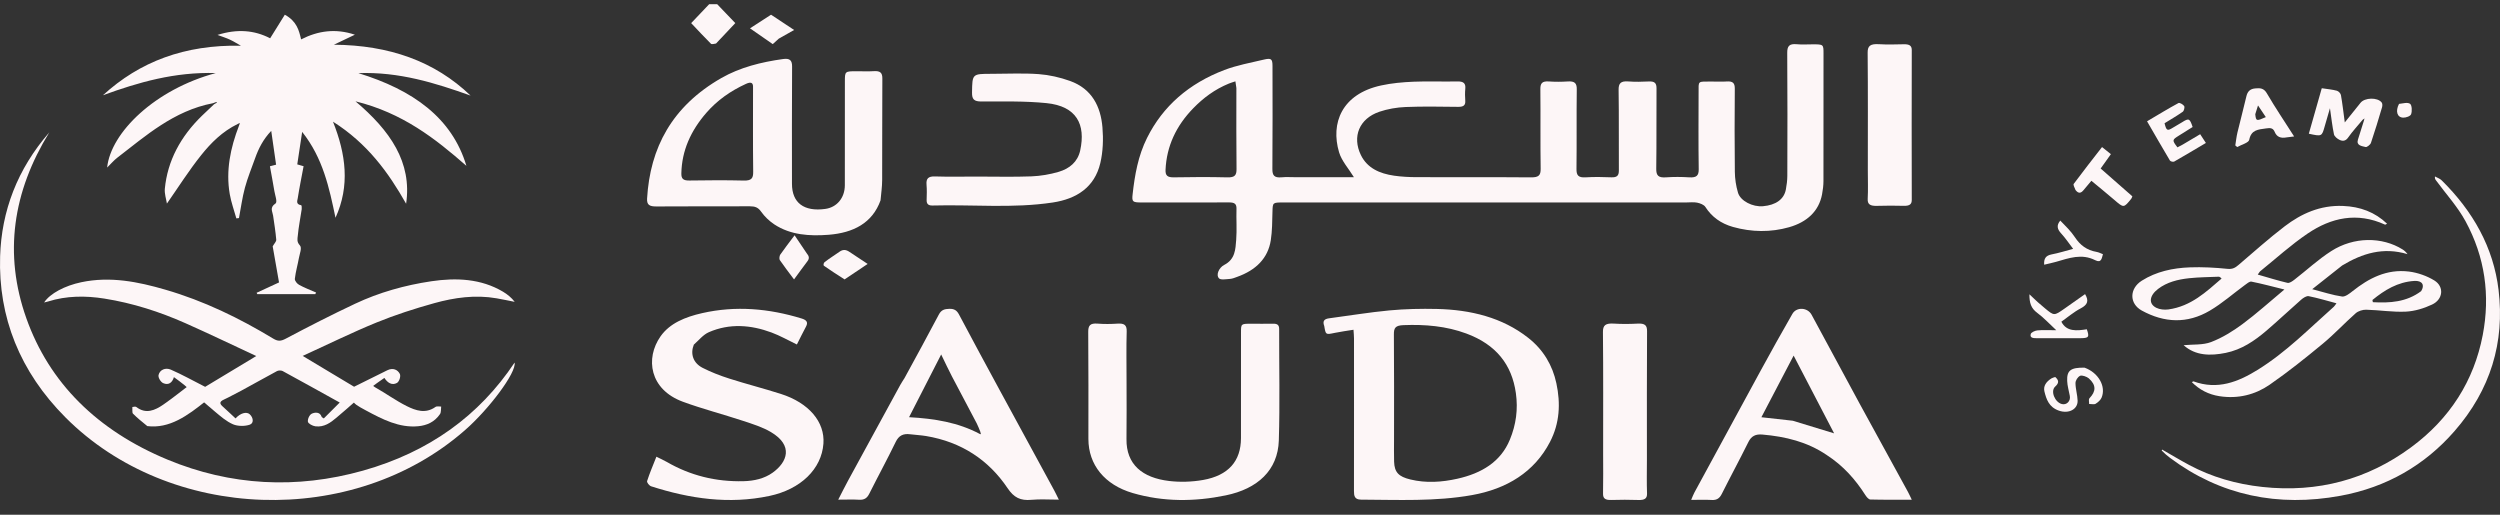
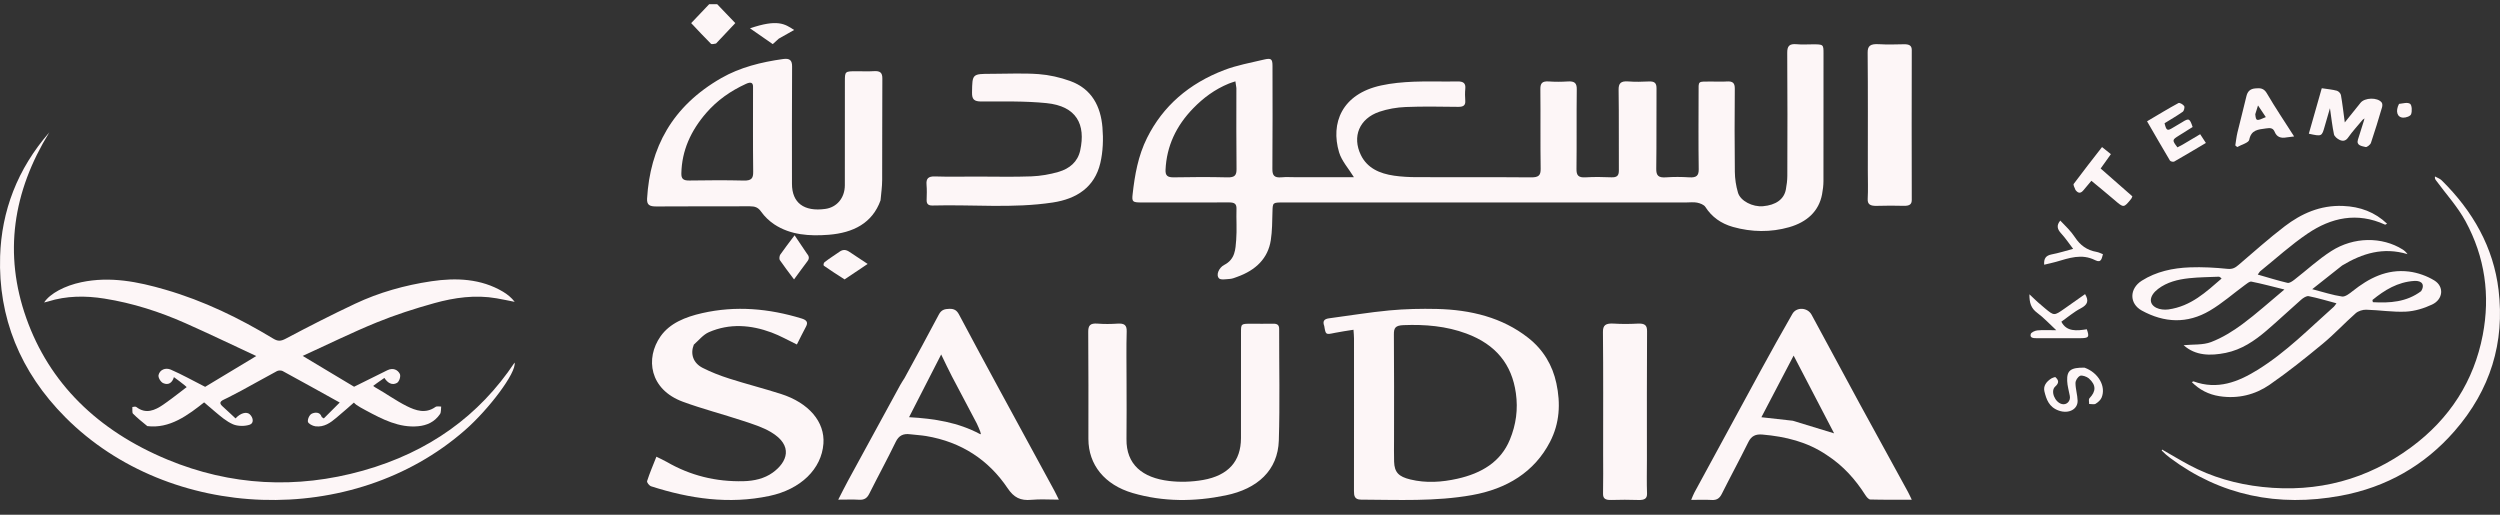
<svg xmlns="http://www.w3.org/2000/svg" width="170" height="35" viewBox="0 0 170 35" fill="none">
  <rect x="0" y="0" width="170" height="35" fill="#333333" stroke="none" />
  <g id="logo" clip-path="url(#clip0_572_1665)">
    <path id="Vector" d="M88.17 12.051C89.526 12.051 90.83 12.051 92.067 12.051C91.711 11.469 91.233 10.947 91.057 10.355C90.47 8.38 91.238 6.393 93.914 5.811C94.632 5.654 95.384 5.587 96.125 5.556C97.112 5.513 98.104 5.561 99.093 5.538C99.524 5.528 99.675 5.667 99.64 6.035C99.614 6.304 99.618 6.578 99.638 6.848C99.661 7.163 99.512 7.269 99.161 7.266C97.967 7.254 96.771 7.227 95.579 7.277C94.98 7.301 94.358 7.409 93.798 7.599C92.427 8.066 91.934 9.294 92.539 10.541C92.968 11.425 93.801 11.803 94.803 11.947C95.304 12.019 95.818 12.045 96.326 12.047C98.919 12.056 101.512 12.039 104.105 12.061C104.625 12.066 104.772 11.93 104.765 11.475C104.737 9.669 104.765 7.861 104.745 6.054C104.741 5.662 104.87 5.507 105.325 5.539C105.749 5.569 106.179 5.567 106.603 5.539C107.063 5.509 107.226 5.644 107.22 6.068C107.197 7.875 107.223 9.682 107.201 11.489C107.196 11.911 107.313 12.091 107.824 12.059C108.401 12.024 108.985 12.032 109.563 12.057C109.98 12.076 110.085 11.922 110.083 11.582C110.07 9.759 110.094 7.937 110.065 6.115C110.058 5.651 110.221 5.499 110.733 5.538C111.19 5.573 111.655 5.563 112.114 5.54C112.517 5.52 112.646 5.654 112.643 6.007C112.628 7.829 112.652 9.651 112.625 11.473C112.619 11.925 112.756 12.098 113.283 12.06C113.809 12.022 114.342 12.026 114.869 12.059C115.353 12.088 115.52 11.952 115.513 11.507C115.487 9.775 115.5 8.043 115.504 6.312C115.506 5.464 115.415 5.552 116.396 5.545C116.737 5.543 117.08 5.565 117.419 5.54C117.854 5.508 117.97 5.672 117.966 6.036C117.951 7.919 117.946 9.801 117.969 11.683C117.975 12.158 118.047 12.643 118.183 13.102C118.351 13.67 119.184 14.084 119.883 14.023C120.757 13.947 121.313 13.551 121.438 12.89C121.496 12.581 121.537 12.265 121.538 11.953C121.546 9.167 121.553 6.381 121.532 3.595C121.529 3.148 121.657 2.956 122.187 3.008C122.541 3.043 122.903 3.014 123.261 3.015C123.997 3.016 123.999 3.016 123.999 3.647C124 6.539 124.002 9.43 123.995 12.321C123.994 12.619 123.955 12.919 123.9 13.214C123.683 14.368 122.87 15.105 121.661 15.45C120.408 15.807 119.113 15.788 117.846 15.433C117.018 15.2 116.395 14.745 115.962 14.068C115.87 13.923 115.612 13.822 115.41 13.781C115.167 13.732 114.901 13.768 114.645 13.768C105.519 13.768 96.392 13.768 87.265 13.768C86.533 13.768 86.546 13.77 86.528 14.405C86.509 15.05 86.513 15.7 86.414 16.336C86.225 17.557 85.41 18.368 84.129 18.826C83.972 18.882 83.811 18.952 83.646 18.965C83.39 18.983 83.013 19.049 82.897 18.932C82.66 18.694 82.897 18.194 83.244 18.016C83.998 17.631 84.01 16.949 84.061 16.316C84.117 15.612 84.058 14.901 84.081 14.194C84.092 13.845 83.924 13.762 83.562 13.764C81.584 13.774 79.605 13.769 77.626 13.768C77.016 13.767 76.96 13.726 77.018 13.209C77.165 11.895 77.389 10.6 78.002 9.372C79.076 7.222 80.837 5.683 83.259 4.759C84.108 4.435 85.037 4.268 85.936 4.054C86.445 3.933 86.529 4.007 86.53 4.488C86.533 6.822 86.542 9.157 86.522 11.491C86.518 11.914 86.639 12.105 87.147 12.057C87.467 12.026 87.795 12.051 88.17 12.051ZM84.074 5.985C84.054 5.847 84.033 5.709 84.007 5.531C83.806 5.599 83.678 5.635 83.558 5.685C82.603 6.077 81.822 6.661 81.139 7.364C79.969 8.568 79.33 9.949 79.257 11.539C79.239 11.928 79.372 12.069 79.83 12.059C81.041 12.035 82.253 12.031 83.463 12.061C83.974 12.074 84.089 11.908 84.084 11.488C84.062 9.681 84.074 7.875 84.074 5.985Z" fill="#FDF6F7" />
-     <path id="Vector_2" d="M14.475 7.02C13.153 7.271 11.998 7.833 10.949 8.509C9.903 9.182 8.959 9.968 7.984 10.717C7.741 10.903 7.549 11.135 7.285 11.394C7.532 9.008 10.544 6.077 14.677 4.968C11.882 4.884 9.421 5.593 7 6.477C9.498 4.19 12.562 3.031 16.383 3.109C16.086 2.943 15.866 2.802 15.625 2.691C15.394 2.583 15.143 2.507 14.79 2.375C16.125 1.955 17.291 2.045 18.37 2.604C18.695 2.081 19.021 1.558 19.368 1C20.19 1.454 20.328 2.063 20.476 2.679C21.623 2.091 22.822 1.92 24.132 2.36C23.621 2.603 23.162 2.822 22.703 3.041C26.451 3.071 29.549 4.151 32 6.5C29.585 5.64 27.146 4.872 24.366 4.972C28.076 6.111 30.738 8.01 31.715 11.277C29.591 9.418 27.376 7.681 24.172 6.889C26.529 8.879 28.031 11.04 27.616 13.854C26.415 11.73 24.987 9.758 22.643 8.274C23.524 10.483 23.806 12.639 22.814 14.808C22.388 12.774 21.966 10.755 20.547 8.968C20.437 9.696 20.327 10.424 20.214 11.178C20.367 11.223 20.5 11.262 20.644 11.303C20.508 12.033 20.36 12.753 20.247 13.478C20.222 13.641 20.098 13.894 20.481 13.954C20.513 13.959 20.529 14.133 20.516 14.224C20.428 14.825 20.305 15.424 20.25 16.027C20.231 16.232 20.164 16.444 20.391 16.685C20.549 16.854 20.378 17.253 20.326 17.545C20.241 18.017 20.104 18.483 20.05 18.957C20.035 19.09 20.194 19.289 20.342 19.371C20.704 19.572 21.107 19.721 21.493 19.891C21.476 19.927 21.458 19.964 21.441 20C20.126 20 18.811 20 17.497 20C17.481 19.97 17.464 19.94 17.448 19.91C17.947 19.68 18.445 19.45 18.974 19.205C18.828 18.374 18.677 17.517 18.543 16.751C18.652 16.556 18.796 16.423 18.785 16.3C18.738 15.751 18.65 15.204 18.57 14.657C18.529 14.376 18.32 14.117 18.731 13.839C18.88 13.738 18.706 13.287 18.658 12.998C18.566 12.44 18.459 11.884 18.355 11.306C18.524 11.263 18.658 11.229 18.774 11.199C18.664 10.429 18.557 9.687 18.444 8.9C17.907 9.46 17.587 10.086 17.352 10.748C17.113 11.42 16.838 12.085 16.654 12.768C16.471 13.446 16.381 14.142 16.25 14.829C16.191 14.836 16.131 14.843 16.072 14.85C15.919 14.298 15.718 13.752 15.622 13.194C15.351 11.611 15.659 10.074 16.261 8.521C16.297 8.438 16.302 8.4 16.306 8.362C16.257 8.385 16.208 8.409 16.159 8.432C15.109 8.948 14.343 9.722 13.687 10.541C12.839 11.599 12.127 12.734 11.35 13.844C11.303 13.534 11.175 13.175 11.209 12.828C11.392 10.943 12.266 9.295 13.737 7.867C13.992 7.62 14.25 7.376 14.553 7.093C14.648 7.033 14.697 7.01 14.745 6.988C14.736 6.969 14.726 6.95 14.717 6.932C14.636 6.961 14.556 6.991 14.475 7.02Z" fill="#FDF6F7" />
    <path id="Vector_3" d="M59.876 13.626C59.322 15.169 58.029 15.833 56.344 15.965C55.051 16.066 53.758 15.983 52.663 15.265C52.308 15.031 51.987 14.721 51.754 14.39C51.555 14.105 51.337 14.026 50.99 14.028C48.873 14.036 46.756 14.022 44.64 14.039C44.171 14.043 43.976 13.939 44.002 13.498C44.203 10.06 45.689 7.23 49.055 5.305C50.325 4.579 51.764 4.221 53.252 4.014C53.709 3.95 53.865 4.105 53.862 4.521C53.844 7.18 53.852 9.841 53.854 12.501C53.854 13.793 54.67 14.406 56.117 14.207C56.905 14.099 57.446 13.461 57.449 12.598C57.456 10.247 57.452 7.897 57.452 5.546C57.452 4.845 57.453 4.845 58.262 4.844C58.65 4.844 59.039 4.864 59.425 4.839C59.864 4.81 60.003 4.958 60 5.341C59.984 7.646 59.998 9.95 59.987 12.254C59.985 12.699 59.92 13.143 59.876 13.626ZM51.206 5.956C51.227 5.613 51.064 5.548 50.73 5.701C49.672 6.185 48.769 6.825 48.041 7.661C46.975 8.884 46.362 10.241 46.332 11.793C46.325 12.152 46.456 12.281 46.875 12.275C48.108 12.256 49.342 12.247 50.574 12.278C51.1 12.291 51.222 12.124 51.217 11.692C51.194 9.808 51.207 7.923 51.206 5.956Z" fill="#FDF6F7" />
    <path id="Vector_4" d="M90.049 22.168C89.925 21.843 90.035 21.69 90.377 21.645C91.747 21.466 93.11 21.236 94.486 21.107C95.555 21.008 96.639 20.984 97.715 21.009C100.009 21.064 102.154 21.586 103.918 22.972C104.949 23.782 105.572 24.84 105.834 26.066C106.127 27.437 106.062 28.772 105.4 30.05C104.341 32.093 102.47 33.245 100.087 33.668C97.603 34.11 95.066 33.987 92.545 33.975C92.106 33.973 92.069 33.708 92.07 33.395C92.077 31.531 92.073 29.666 92.073 27.802C92.073 26.203 92.074 24.605 92.072 23.007C92.072 22.826 92.051 22.645 92.037 22.423C91.564 22.501 91.154 22.553 90.754 22.637C90.147 22.764 90.15 22.773 90.049 22.168ZM94.794 29.889C94.795 30.391 94.783 30.893 94.799 31.394C94.822 32.121 95.113 32.412 95.901 32.603C96.974 32.864 98.047 32.789 99.096 32.555C100.745 32.188 102.051 31.407 102.671 29.897C103.094 28.87 103.234 27.832 103.079 26.73C102.805 24.788 101.732 23.43 99.714 22.681C98.342 22.172 96.914 22.052 95.44 22.109C94.892 22.131 94.78 22.29 94.784 22.741C94.806 25.093 94.794 27.444 94.794 29.889Z" fill="#FDF6F7" />
    <path id="Vector_5" d="M16.436 26.55C16.006 26.765 15.623 26.989 15.218 27.175C14.888 27.327 14.947 27.468 15.159 27.657C15.449 27.916 15.728 28.184 16.017 28.452C16.349 28.087 16.765 27.972 16.983 28.172C17.23 28.4 17.272 28.772 16.992 28.875C16.663 28.995 16.166 28.99 15.847 28.853C15.386 28.654 14.998 28.307 14.616 27.989C13.915 27.404 13.245 26.791 12.553 26.197C12.335 26.01 12.092 25.845 11.826 25.644C11.72 26.016 11.462 26.218 11.097 26.053C10.921 25.974 10.743 25.669 10.781 25.503C10.863 25.143 11.253 24.978 11.615 25.135C12.382 25.469 13.108 25.877 13.95 26.305C14.998 25.674 16.177 24.963 17.426 24.21C15.783 23.446 14.207 22.687 12.604 21.975C10.86 21.201 9.028 20.611 7.104 20.305C5.821 20.101 4.519 20.104 3.26 20.504C3.184 20.528 3.104 20.543 3 20.569C3.401 19.955 4.414 19.426 5.524 19.192C7.497 18.775 9.381 19.158 11.231 19.694C13.875 20.46 16.286 21.639 18.57 23.02C18.889 23.213 19.086 23.214 19.437 23.027C20.988 22.204 22.557 21.403 24.154 20.651C25.775 19.887 27.526 19.394 29.334 19.125C31.023 18.875 32.706 18.947 34.201 19.834C34.503 20.014 34.774 20.233 35 20.526C34.589 20.445 34.18 20.357 33.767 20.285C32.319 20.033 30.9 20.235 29.53 20.615C28.195 20.986 26.869 21.413 25.601 21.931C23.931 22.614 22.32 23.409 20.582 24.203C21.875 24.977 23.056 25.686 24.078 26.298C24.91 25.886 25.624 25.532 26.337 25.178C26.727 24.985 27.05 25.147 27.189 25.427C27.267 25.586 27.151 25.952 26.99 26.041C26.651 26.226 26.351 26.029 26.138 25.698C25.821 25.927 25.505 26.126 25.23 26.361C24.437 27.037 23.671 27.737 22.872 28.408C22.479 28.739 22.043 29.066 21.442 28.989C21.251 28.964 20.958 28.803 20.938 28.677C20.911 28.5 21.038 28.209 21.203 28.13C21.404 28.033 21.759 27.994 21.87 28.339C21.881 28.375 21.943 28.398 22.018 28.454C22.377 28.096 22.734 27.739 23.1 27.372C21.792 26.647 20.51 25.931 19.219 25.23C19.126 25.179 18.933 25.182 18.838 25.233C18.043 25.66 17.26 26.104 16.436 26.55Z" fill="#FDF6F7" />
    <path id="Vector_6" d="M159.266 18.054C158.603 18.578 157.969 19.08 157.231 19.664C157.996 19.862 158.617 20.071 159.259 20.163C159.474 20.194 159.772 19.96 159.98 19.794C161.079 18.923 162.293 18.279 163.811 18.466C164.408 18.54 165.034 18.764 165.533 19.07C166.219 19.491 166.133 20.359 165.38 20.71C164.836 20.965 164.203 21.163 163.598 21.191C162.705 21.234 161.802 21.084 160.902 21.06C160.664 21.054 160.358 21.151 160.19 21.299C159.422 21.977 158.731 22.726 157.94 23.38C156.775 24.343 155.59 25.293 154.337 26.16C153.355 26.84 152.185 27.137 150.923 26.941C150.18 26.825 149.56 26.502 149.046 25.986C149.106 25.956 149.139 25.926 149.156 25.933C150.794 26.532 152.192 25.969 153.506 25.158C155.462 23.95 157.022 22.345 158.7 20.859C158.756 20.809 158.792 20.739 158.879 20.623C158.22 20.448 157.612 20.263 156.989 20.139C156.845 20.11 156.616 20.258 156.482 20.376C155.685 21.074 154.92 21.801 154.113 22.49C153.316 23.17 152.438 23.775 151.344 23.997C150.313 24.205 149.292 24.197 148.485 23.473C149.117 23.411 149.801 23.472 150.356 23.259C151.122 22.965 151.84 22.519 152.488 22.039C153.444 21.331 154.32 20.535 155.34 19.686C154.495 19.478 153.802 19.29 153.096 19.15C152.97 19.125 152.782 19.288 152.645 19.388C151.853 19.968 151.117 20.623 150.269 21.123C148.731 22.031 147.174 21.955 145.647 21.121C144.773 20.644 144.798 19.62 145.641 19.087C146.624 18.466 147.749 18.223 148.917 18.18C149.766 18.149 150.624 18.196 151.469 18.282C151.82 18.317 151.999 18.203 152.215 18.02C153.256 17.134 154.271 16.219 155.363 15.386C156.489 14.528 157.769 13.944 159.319 14.004C160.498 14.05 161.493 14.424 162.321 15.213C162.259 15.242 162.205 15.286 162.181 15.275C160.275 14.401 158.511 14.805 156.921 15.881C155.781 16.652 154.77 17.577 153.704 18.437C153.646 18.484 153.613 18.556 153.528 18.671C154.233 18.873 154.887 19.079 155.555 19.236C155.682 19.265 155.887 19.122 156.019 19.019C156.858 18.371 157.633 17.643 158.531 17.07C160.067 16.09 161.985 16.092 163.376 16.962C163.497 17.038 163.604 17.132 163.712 17.283C162.063 16.784 160.639 17.227 159.266 18.054ZM150.895 18.815C150.216 18.847 149.533 18.845 148.859 18.919C148.098 19.002 147.362 19.179 146.749 19.647C146.16 20.097 146.077 20.652 146.628 20.93C146.857 21.045 147.185 21.079 147.45 21.042C148.995 20.826 150.012 19.852 151.067 18.942C151.072 18.937 151 18.86 150.895 18.815ZM164.637 19.799C164.9 19.391 164.716 19.07 164.176 19.103C163.039 19.173 162.148 19.728 161.332 20.393C161.318 20.404 161.339 20.449 161.355 20.549C162.511 20.612 163.631 20.549 164.637 19.799Z" fill="#FDF6F7" />
    <path id="Vector_7" d="M76.605 25.848C76.605 27.213 76.619 28.534 76.601 29.856C76.577 31.586 77.685 32.491 79.5 32.707C80.253 32.797 81.058 32.77 81.803 32.639C83.538 32.333 84.383 31.354 84.386 29.795C84.391 27.399 84.387 25.003 84.388 22.607C84.388 22.015 84.389 22.015 85.076 22.014C85.575 22.013 86.074 22.023 86.572 22.012C86.872 22.005 86.984 22.112 86.983 22.372C86.977 24.899 87.038 27.427 86.96 29.952C86.896 31.983 85.51 33.241 83.352 33.685C81.239 34.121 79.114 34.136 77.028 33.528C75.115 32.97 74.012 31.605 74.011 29.848C74.01 27.423 74.022 24.997 74 22.573C73.996 22.14 74.123 21.964 74.639 22.006C75.085 22.042 75.539 22.037 75.985 22.007C76.454 21.975 76.628 22.105 76.615 22.537C76.583 23.625 76.605 24.715 76.605 25.848Z" fill="#FDF6F7" />
    <path id="Vector_8" d="M47.18 23.436C46.928 24.064 47.134 24.686 47.778 25.014C48.351 25.306 48.969 25.546 49.595 25.745C50.753 26.115 51.941 26.417 53.1 26.787C55.008 27.395 56.1 28.695 55.993 30.167C55.867 31.89 54.451 33.274 52.32 33.724C49.555 34.308 46.89 33.907 44.28 33.069C44.148 33.026 43.974 32.806 44.003 32.712C44.175 32.174 44.403 31.648 44.635 31.056C44.918 31.198 45.148 31.298 45.36 31.421C46.935 32.331 48.672 32.77 50.567 32.721C51.286 32.703 51.978 32.544 52.54 32.141C53.531 31.43 53.978 30.304 52.423 29.381C51.852 29.042 51.168 28.83 50.511 28.613C49.16 28.166 47.766 27.808 46.437 27.319C44.168 26.485 43.865 24.371 44.917 22.872C45.548 21.973 46.611 21.551 47.741 21.294C50.037 20.771 52.293 20.979 54.509 21.657C54.835 21.757 54.971 21.905 54.811 22.203C54.597 22.6 54.402 23.004 54.188 23.425C53.597 23.142 53.053 22.829 52.461 22.609C51.058 22.089 49.614 21.977 48.211 22.585C47.814 22.757 47.532 23.126 47.18 23.436Z" fill="#FDF6F7" />
    <path id="Vector_9" d="M124.221 30.944C122.893 30.041 121.407 29.685 119.839 29.549C119.382 29.51 119.093 29.648 118.89 30.058C118.305 31.239 117.675 32.402 117.084 33.581C116.936 33.876 116.754 34.019 116.397 33.998C115.965 33.973 115.53 33.992 115 33.992C115.091 33.783 115.144 33.63 115.221 33.489C116.716 30.732 118.211 27.974 119.715 25.221C120.425 23.922 121.143 22.627 121.883 21.343C122.165 20.854 122.916 20.901 123.188 21.403C124.28 23.419 125.362 25.44 126.458 27.454C127.546 29.454 128.646 31.448 129.739 33.445C129.821 33.594 129.888 33.75 130 33.98C129.006 33.98 128.093 33.991 127.181 33.966C127.064 33.963 126.923 33.789 126.844 33.665C126.167 32.604 125.343 31.671 124.221 30.944ZM121.91 28.61C122.819 28.887 123.729 29.165 124.72 29.468C123.813 27.725 122.918 26.008 121.967 24.181C121.207 25.634 120.504 26.976 119.774 28.372C120.537 28.458 121.18 28.531 121.91 28.61Z" fill="#FDF6F7" />
    <path id="Vector_10" d="M61.511 25.703C62.304 24.245 63.089 22.821 63.844 21.384C64.008 21.072 64.226 21.009 64.556 21C64.888 20.992 65.063 21.105 65.211 21.384C66.128 23.114 67.061 24.838 67.995 26.56C69.225 28.829 70.462 31.094 71.694 33.361C71.784 33.526 71.861 33.696 72 33.976C71.321 33.976 70.726 33.932 70.142 33.987C69.389 34.058 68.948 33.839 68.514 33.193C67.228 31.28 65.38 30.054 62.978 29.651C62.619 29.591 62.252 29.576 61.89 29.53C61.419 29.47 61.12 29.614 60.908 30.051C60.332 31.238 59.699 32.4 59.107 33.58C58.958 33.876 58.767 34.004 58.415 33.982C57.986 33.956 57.553 33.976 57 33.976C57.252 33.487 57.452 33.081 57.668 32.684C58.848 30.515 60.032 28.348 61.216 26.181C61.3 26.028 61.399 25.883 61.511 25.703ZM66.628 29.51C66.655 29.516 66.681 29.522 66.708 29.528C66.695 29.494 66.681 29.46 66.66 29.356C66.58 29.168 66.514 28.973 66.419 28.792C65.857 27.721 65.285 26.655 64.726 25.584C64.492 25.137 64.281 24.679 64 24.104C63.245 25.578 62.549 26.937 61.816 28.369C63.554 28.466 65.15 28.723 66.628 29.51Z" fill="#FDF6F7" />
    <path id="Vector_11" d="M31.603 29.265C23.985 35.93 11.537 35.486 4.46 28.393C1.339 25.265 -0.12 21.552 0.008 17.434C0.103 14.355 1.174 11.503 3.354 9C0.865 13.038 0.239 17.268 1.791 21.642C3.353 26.042 6.617 29.273 11.39 31.254C15.673 33.032 20.157 33.275 24.68 32.004C29.171 30.741 32.586 28.267 34.993 24.655C35.129 25.333 33.228 27.852 31.603 29.265Z" fill="#FDF6F7" />
    <path id="Vector_12" d="M66.419 12.007C67.691 12.007 68.914 12.04 70.133 11.993C70.757 11.969 71.395 11.86 71.993 11.684C72.729 11.467 73.282 11.007 73.452 10.238C73.842 8.464 73.211 7.217 71.16 7.012C69.697 6.865 68.212 6.902 66.737 6.902C66.239 6.901 66.09 6.759 66.098 6.288C66.12 5.021 66.099 5.02 67.432 5.02C68.498 5.02 69.569 4.963 70.629 5.04C71.349 5.093 72.082 5.261 72.76 5.504C74.257 6.041 74.847 7.248 74.966 8.656C75.034 9.461 75.006 10.307 74.821 11.092C74.434 12.731 73.214 13.524 71.588 13.77C68.876 14.182 66.137 13.899 63.411 13.975C63.129 13.982 63.003 13.871 63.011 13.598C63.021 13.254 63.035 12.908 63.005 12.566C62.968 12.145 63.117 11.983 63.582 11.998C64.51 12.029 65.439 12.007 66.419 12.007Z" fill="#FDF6F7" />
    <path id="Vector_13" d="M147.027 30.572C147.637 30.921 148.239 31.285 148.859 31.617C150.402 32.443 152.067 32.919 153.837 33.112C157.615 33.524 161.001 32.593 163.944 30.424C166.594 28.472 168.229 25.895 168.826 22.785C169.343 20.087 168.981 17.482 167.654 15.041C167.118 14.055 166.326 13.189 165.65 12.268C165.605 12.207 165.557 12.148 165.577 12C165.73 12.085 165.912 12.144 166.03 12.259C168.167 14.366 169.556 16.829 169.902 19.714C170.33 23.281 169.358 26.509 166.902 29.322C164.885 31.632 162.295 33.133 159.171 33.71C154.909 34.497 150.996 33.698 147.568 31.139C147.374 30.994 147.19 30.835 147 30.643C146.998 30.602 147.027 30.572 147.027 30.572Z" fill="#FDF6F7" />
    <path id="Vector_14" d="M111.99 31.312C111.99 32.086 111.97 32.816 111.998 33.544C112.013 33.905 111.834 34.013 111.398 33.999C110.789 33.978 110.177 33.979 109.568 33.998C109.144 34.012 109 33.888 109.007 33.559C109.027 32.666 109.013 31.773 109.013 30.88C109.013 28.111 109.027 25.342 109 22.574C108.996 22.111 109.182 21.969 109.75 22.005C110.28 22.039 110.818 22.035 111.35 22.006C111.855 21.978 112.003 22.124 112 22.514C111.982 25.312 111.99 28.111 111.99 30.91C111.99 31.029 111.99 31.148 111.99 31.312Z" fill="#FDF6F7" />
    <path id="Vector_15" d="M127.012 11.594C127.012 8.891 127.025 6.233 127 3.576C126.996 3.133 127.168 2.968 127.77 3.005C128.325 3.039 128.888 3.023 129.446 3.01C129.838 3 130.001 3.103 130 3.407C129.991 6.802 129.992 10.196 130 13.591C130.001 13.887 129.858 14.006 129.456 13.996C128.857 13.982 128.255 13.977 127.656 13.998C127.183 14.015 126.984 13.902 127.004 13.53C127.037 12.901 127.012 12.27 127.012 11.594Z" fill="#FDF6F7" />
    <path id="Vector_16" d="M160.661 8.144C160.326 8.547 159.965 8.936 159.668 9.36C159.498 9.602 159.295 9.61 159.086 9.509C158.926 9.432 158.741 9.277 158.71 9.133C158.594 8.587 158.535 8.031 158.437 7.359C158.298 7.837 158.187 8.209 158.082 8.583C157.885 9.286 157.887 9.286 157 9.092C157.29 8.073 157.58 7.055 157.88 6C158.261 6.058 158.593 6.085 158.904 6.169C159.025 6.201 159.165 6.354 159.184 6.467C159.286 7.046 159.352 7.63 159.445 8.325C159.84 7.835 160.181 7.414 160.517 6.99C160.8 6.634 161.665 6.607 161.95 6.964C162.013 7.043 162.009 7.191 161.979 7.295C161.739 8.106 161.496 8.916 161.223 9.719C161.182 9.839 160.95 10.02 160.864 9.998C160.604 9.932 160.217 9.899 160.338 9.5C160.463 9.089 160.591 8.678 160.742 8.219C160.772 8.131 160.779 8.092 160.786 8.052C160.745 8.083 160.703 8.113 160.661 8.144Z" fill="#FDF6F7" />
    <path id="Vector_17" d="M148.428 9.829C148.826 9.592 149.197 9.372 149.612 9.126C149.734 9.312 149.851 9.492 150 9.721C149.252 10.163 148.554 10.584 147.846 10.986C147.778 11.024 147.594 10.981 147.555 10.916C147.037 10.049 146.535 9.172 146 8.248C146.749 7.806 147.432 7.388 148.135 7.008C148.216 6.965 148.449 7.1 148.524 7.213C148.574 7.289 148.512 7.54 148.426 7.6C148.026 7.882 147.601 8.126 147.189 8.381C147.317 8.892 147.376 8.92 147.764 8.679C147.966 8.554 148.177 8.442 148.379 8.315C148.843 8.021 148.9 8.042 149.099 8.636C148.796 8.826 148.486 9.025 148.172 9.217C147.698 9.509 147.693 9.53 148.065 10.02C148.173 9.964 148.287 9.905 148.428 9.829Z" fill="#FDF6F7" />
    <path id="Vector_18" d="M155.49 9.342C155.094 9.419 154.821 9.312 154.684 8.979C154.565 8.687 154.375 8.692 154.085 8.733C153.556 8.808 153.081 8.823 152.948 9.505C152.908 9.712 152.414 9.837 152.128 10C152.085 9.963 152.043 9.925 152 9.888C152.048 9.595 152.078 9.298 152.146 9.01C152.342 8.189 152.563 7.373 152.754 6.551C152.83 6.224 152.999 6.045 153.353 6.012C153.687 5.981 153.935 5.987 154.143 6.341C154.713 7.315 155.346 8.255 156 9.279C155.805 9.305 155.667 9.324 155.49 9.342ZM153.358 7.766C153.407 8.24 153.437 8.249 154.076 7.963C153.916 7.725 153.76 7.492 153.545 7.171C153.465 7.426 153.423 7.561 153.358 7.766Z" fill="#FDF6F7" />
    <path id="Vector_19" d="M141.747 25C142.697 25.343 143.226 26.281 142.907 27.04C142.84 27.2 142.672 27.352 142.502 27.457C142.406 27.516 142.211 27.469 142.061 27.47C142.067 27.336 142.007 27.16 142.09 27.074C142.53 26.612 142.551 26.189 142.043 25.732C141.911 25.613 141.568 25.496 141.45 25.553C141.278 25.636 141.133 25.875 141.133 26.048C141.134 26.447 141.266 26.846 141.278 27.246C141.294 27.83 140.676 28.158 140.006 27.924C139.32 27.684 139.155 27.148 139.023 26.63C138.928 26.259 139.138 25.95 139.512 25.723C139.578 25.684 139.665 25.668 139.755 25.636C140.018 25.864 140.017 26.051 139.753 26.287C139.415 26.59 139.729 27.357 140.209 27.476C140.533 27.557 140.812 27.273 140.748 26.926C140.686 26.584 140.581 26.242 140.568 25.899C140.541 25.186 140.809 24.989 141.747 25Z" fill="#FDF6F7" />
    <path id="Vector_20" d="M24.669 26.186C25.04 25.75 25.262 26.199 25.504 26.335C26.228 26.742 26.916 27.243 27.652 27.612C28.275 27.923 28.941 28.15 29.61 27.674C29.708 27.604 29.868 27.653 30 27.646C29.977 27.819 30.003 28.038 29.921 28.156C29.543 28.708 29.018 28.93 28.425 28.985C27.142 29.103 26.011 28.515 24.895 27.916C23.736 27.294 23.748 27.262 24.669 26.186Z" fill="#FDF6F7" />
    <path id="Vector_21" d="M10.017 28.975C9.663 28.686 9.339 28.427 9.038 28.123C8.981 28.065 9.01 27.83 9 27.677C9.092 27.674 9.202 27.622 9.272 27.677C9.916 28.175 10.529 27.913 11.118 27.504C11.789 27.039 12.439 26.511 13.112 26C13.392 26.399 13.682 26.811 14 27.264C12.758 28.265 11.524 29.161 10.017 28.975Z" fill="#FDF6F7" />
    <path id="Vector_22" d="M140.363 21.002C140.849 20.666 141.301 20.345 141.785 20C142.049 20.442 141.976 20.714 141.488 20.969C141.016 21.215 140.621 21.56 140.172 21.876C140.526 22.569 141.216 22.498 141.903 22.39C142.09 22.922 142.039 22.994 141.461 22.997C140.491 23.002 139.522 22.999 138.552 22.997C138.313 22.997 138.009 23.009 138.09 22.715C138.119 22.606 138.372 22.483 138.537 22.467C138.91 22.43 139.292 22.455 139.827 22.455C139.332 21.997 138.974 21.601 138.536 21.278C138.109 20.964 137.996 20.597 138 20.012C138.25 20.248 138.4 20.396 138.558 20.538C138.719 20.683 138.886 20.823 139.054 20.962C139.678 21.48 139.678 21.48 140.363 21.002Z" fill="#FDF6F7" />
    <path id="Vector_23" d="M141.135 12.921C141.074 12.763 140.964 12.57 141.012 12.506C141.633 11.67 142.276 10.853 142.938 10C143.159 10.177 143.336 10.319 143.54 10.483C143.302 10.817 143.095 11.107 142.844 11.459C143.561 12.088 144.28 12.719 145 13.35C144.969 13.422 144.957 13.476 144.927 13.513C144.411 14.151 144.415 14.145 143.779 13.597C143.279 13.167 142.767 12.753 142.214 12.293C142.026 12.516 141.853 12.716 141.687 12.921C141.517 13.133 141.346 13.195 141.135 12.921Z" fill="#FDF6F7" />
-     <path id="Vector_24" d="M52.959 2.627C52.8 2.767 52.666 2.889 52.546 3C51.965 2.596 51.478 2.258 51 1.926C51.456 1.631 51.961 1.305 52.431 1C52.867 1.289 53.366 1.619 54 2.039C53.67 2.224 53.327 2.416 52.959 2.627Z" fill="#FDF6F7" />
+     <path id="Vector_24" d="M52.959 2.627C52.8 2.767 52.666 2.889 52.546 3C51.965 2.596 51.478 2.258 51 1.926C52.867 1.289 53.366 1.619 54 2.039C53.67 2.224 53.327 2.416 52.959 2.627Z" fill="#FDF6F7" />
    <path id="Vector_25" d="M54.856 17.224C55.012 17.405 55.059 17.563 54.908 17.761C54.62 18.139 54.341 18.529 53.994 19C53.632 18.515 53.317 18.109 53.024 17.68C52.98 17.615 53 17.399 53.053 17.322C53.334 16.916 53.634 16.532 54.032 16C54.333 16.449 54.585 16.825 54.856 17.224Z" fill="#FDF6F7" />
    <path id="Vector_26" d="M48.69 2.96C48.555 2.984 48.397 3.027 48.345 2.976C47.897 2.529 47.468 2.066 47 1.572C47.486 1.061 47.963 0.56 48.495 0C49.027 0.555 49.505 1.055 50 1.571C49.556 2.043 49.136 2.489 48.69 2.96Z" fill="#FDF6F7" />
    <path id="Vector_27" d="M57.769 17.133C58.193 17.412 58.589 17.675 59 17.948C58.478 18.298 58 18.619 57.432 19C56.947 18.685 56.475 18.391 56.035 18.079C55.969 18.033 56.003 17.878 56.081 17.818C56.401 17.573 56.759 17.347 57.098 17.11C57.32 16.955 57.529 16.965 57.769 17.133Z" fill="#FDF6F7" />
    <path id="Vector_28" d="M140.099 15C140.456 15.368 140.828 15.724 141.097 16.135C141.446 16.667 141.9 17.014 142.574 17.131C142.717 17.156 142.85 17.229 143 17.285C142.919 17.55 142.901 17.91 142.476 17.694C141.545 17.223 140.685 17.555 139.806 17.806C139.556 17.877 139.298 17.929 139.003 18C138.979 17.59 139.1 17.378 139.518 17.298C139.99 17.209 140.449 17.061 140.974 16.922C140.68 16.539 140.446 16.185 140.158 15.873C139.894 15.588 139.825 15.323 140.099 15Z" fill="#FDF6F7" />
    <path id="Vector_29" d="M163.133 7.064C163.407 7.034 163.714 6.938 163.887 7.061C164.011 7.148 164.032 7.562 163.955 7.767C163.903 7.906 163.597 8.008 163.41 8C163.003 7.982 162.877 7.559 163.133 7.064Z" fill="#FDF6F7" />
  </g>
  <defs>
    <clipPath id="clip0_572_1665">
      <rect width="170" height="34" fill="white" transform="translate(0 0.286)" />
    </clipPath>
  </defs>
</svg>